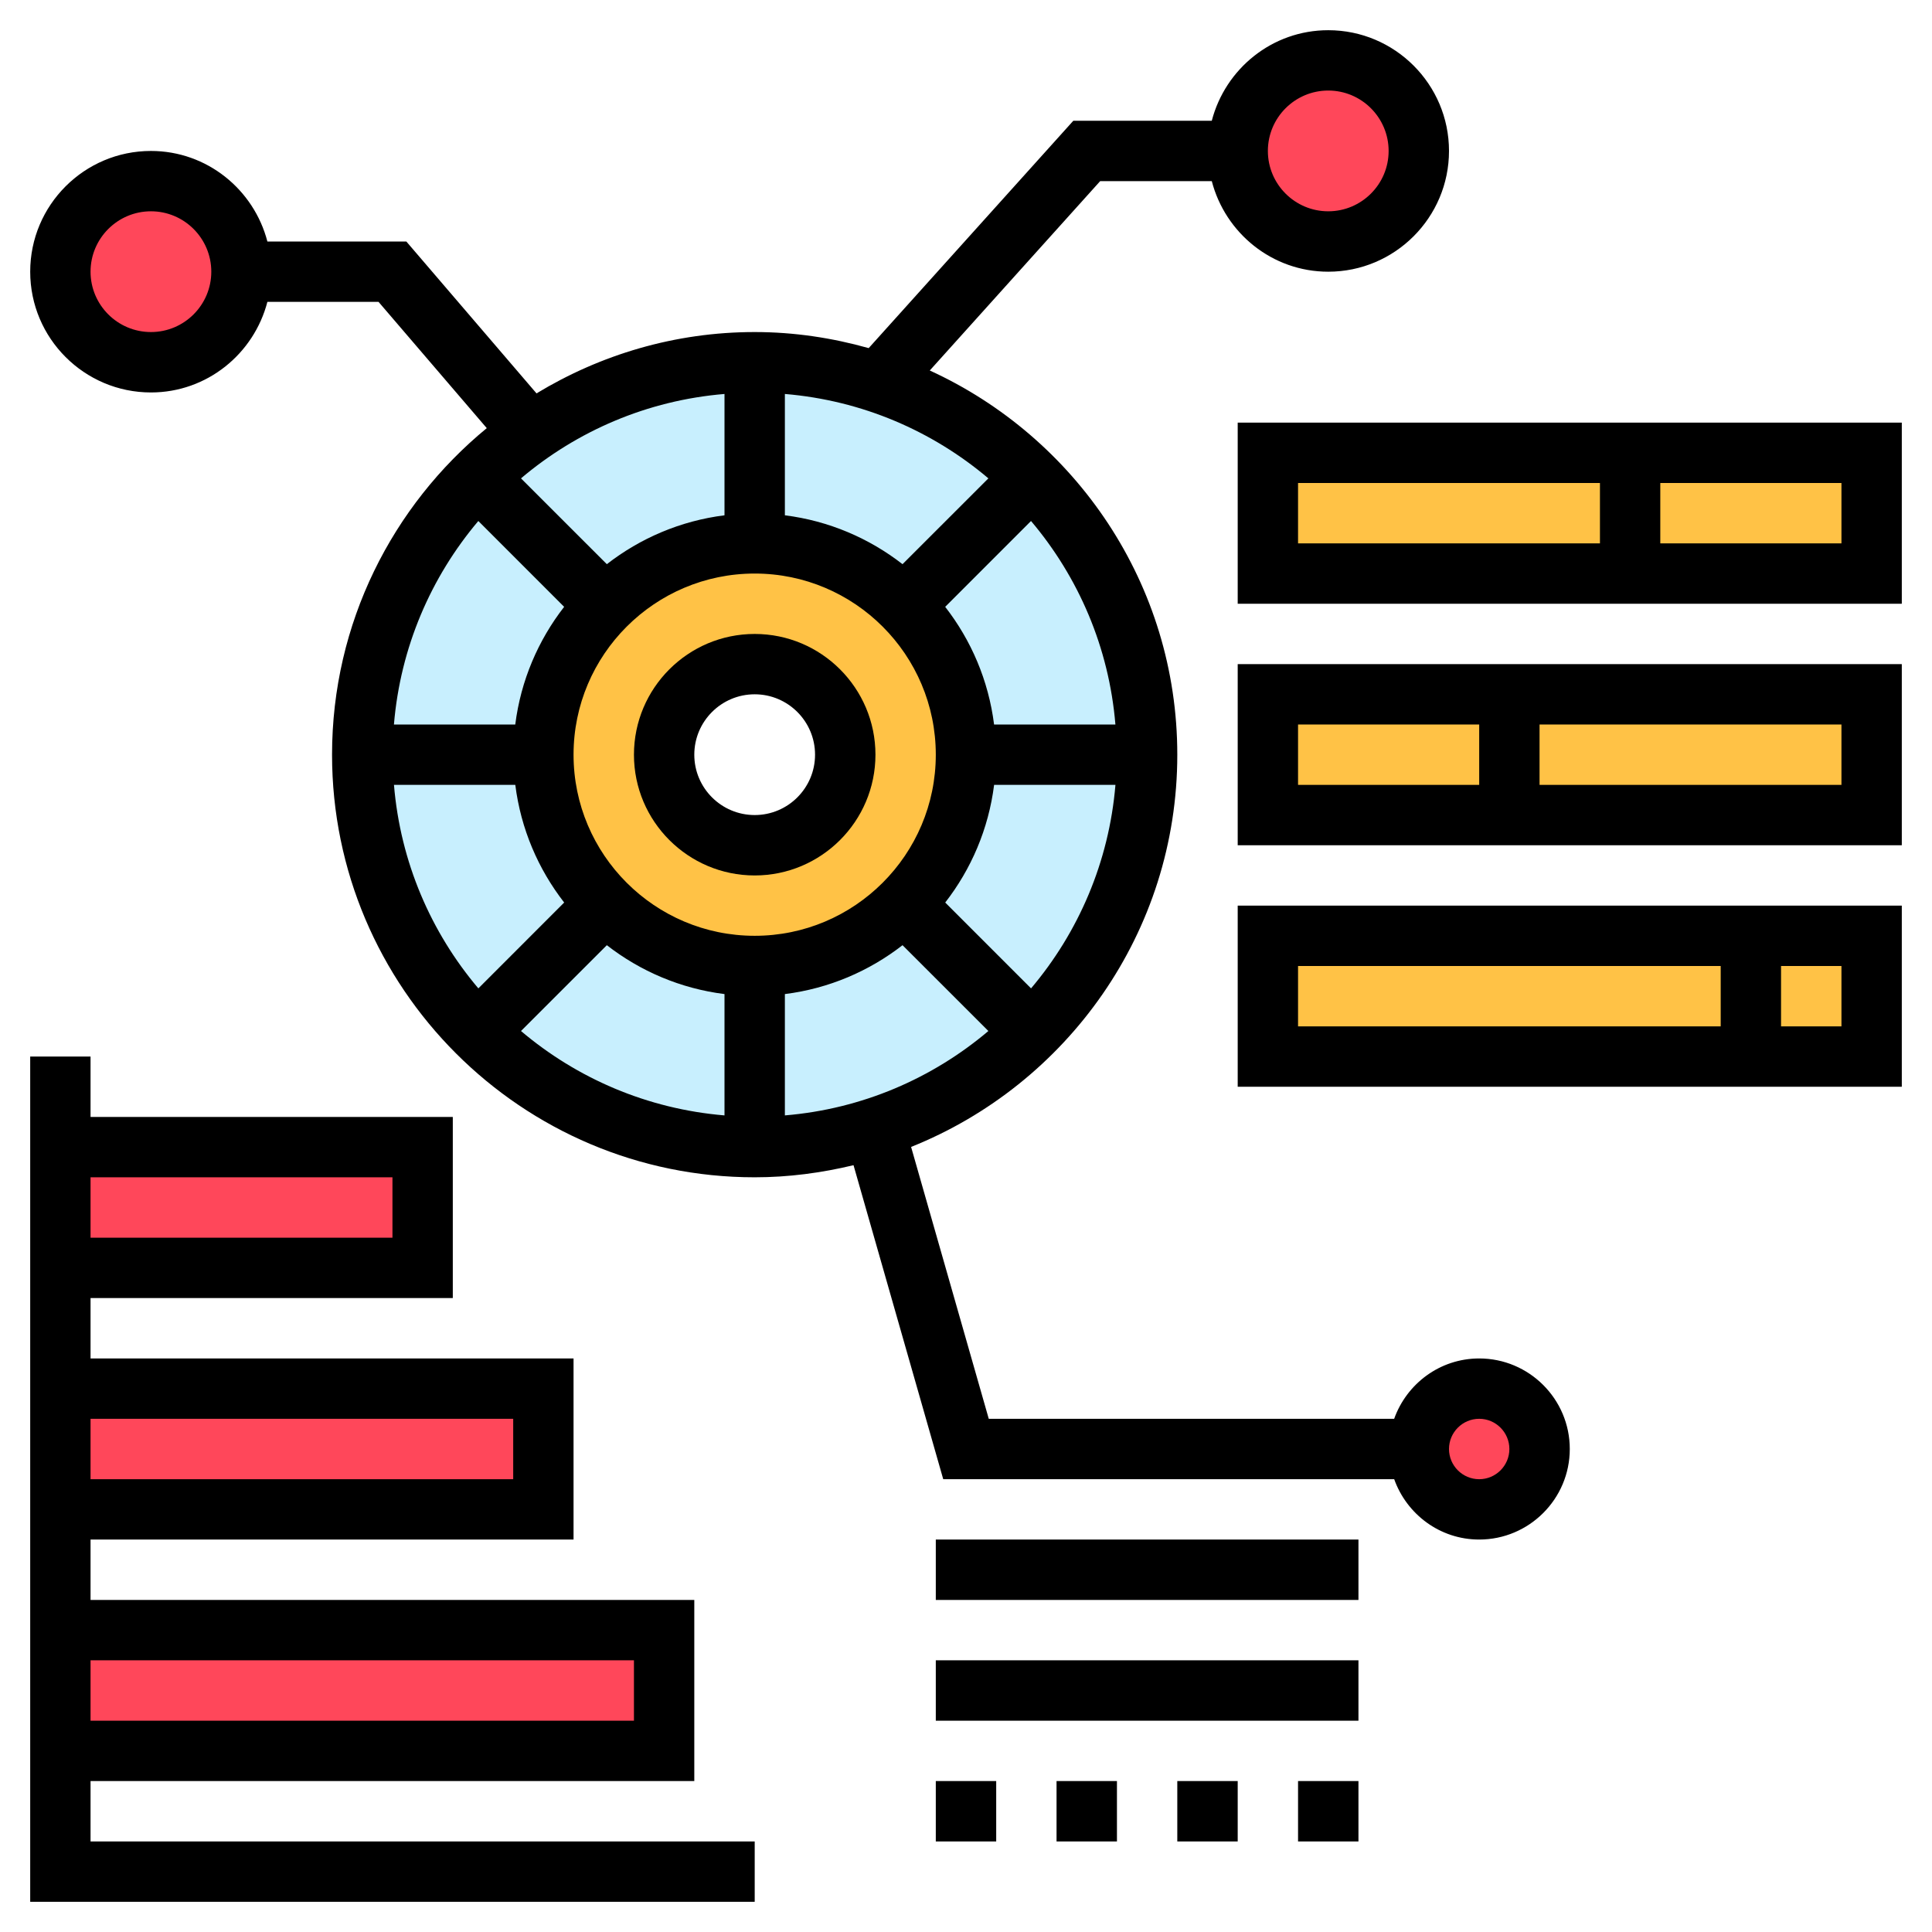
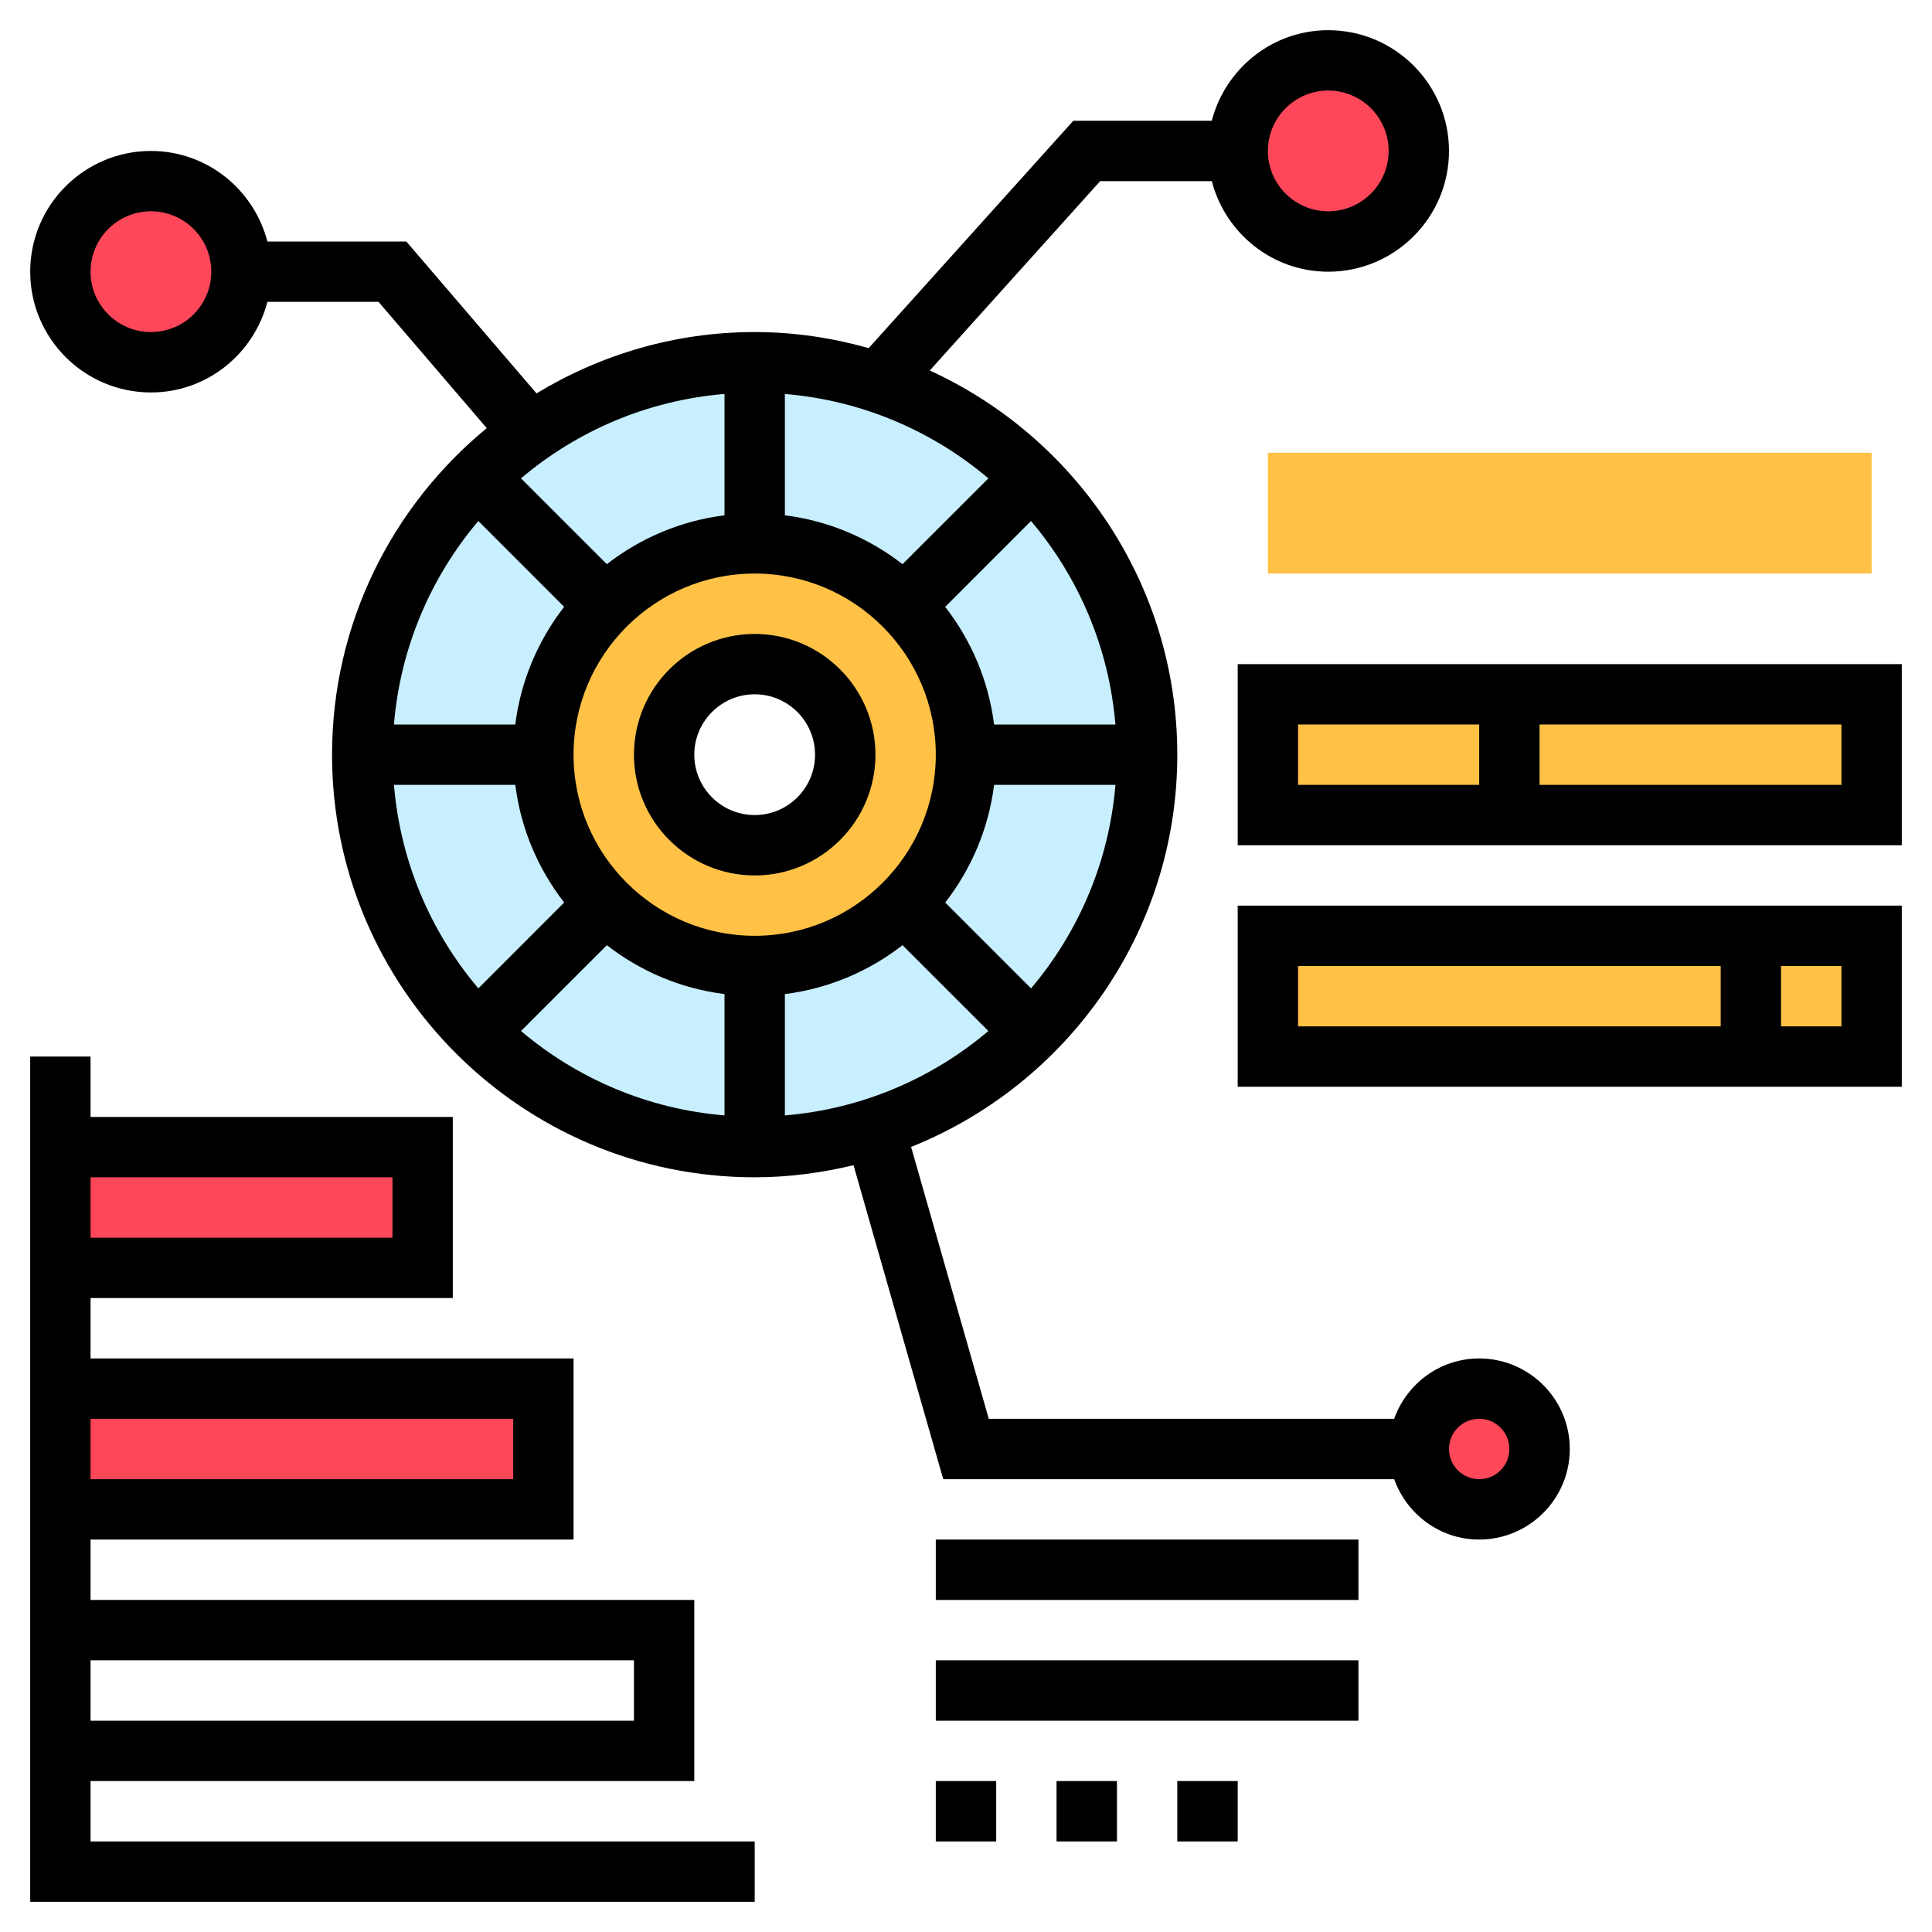
<svg xmlns="http://www.w3.org/2000/svg" width="60" height="60" viewBox="0 0 60 60" fill="none">
  <g clip-path="url(#clip0_8010_15374)">
    <path d="M35.625 23.438H30C30 19.809 27.066 16.875 23.438 16.875V11.25C30.169 11.25 35.625 16.706 35.625 23.438Z" fill="#C8EFFE" />
    <path d="M23.438 30V35.625C16.706 35.625 11.25 30.169 11.25 23.438H16.875C16.875 27.066 19.809 30 23.438 30Z" fill="#C8EFFE" />
    <path d="M30 23.438H35.625C35.625 28.875 32.072 33.478 27.159 35.044C25.988 35.419 24.731 35.625 23.438 35.625V30C27.066 30 30 27.066 30 23.438Z" fill="#C8EFFE" />
    <path d="M23.438 11.25V16.875C19.809 16.875 16.875 19.809 16.875 23.438H11.25C11.25 19.294 13.312 15.637 16.472 13.434C18.45 12.056 20.85 11.25 23.438 11.25Z" fill="#C8EFFE" />
    <path d="M23.438 16.875C27.066 16.875 30 19.809 30 23.438C30 27.066 27.066 30 23.438 30C19.809 30 16.875 27.066 16.875 23.438C16.875 19.809 19.809 16.875 23.438 16.875ZM26.25 23.438C26.25 21.881 24.994 20.625 23.438 20.625C21.881 20.625 20.625 21.881 20.625 23.438C20.625 24.994 21.881 26.25 23.438 26.25C24.994 26.25 26.25 24.994 26.25 23.438Z" fill="#FFC246" />
    <path d="M39.375 29.062H58.125V32.812H39.375V29.062Z" fill="#FFC246" />
    <path d="M39.375 21.562H58.125V25.312H39.375V21.562Z" fill="#FFC246" />
    <path d="M39.375 14.062H58.125V17.812H39.375V14.062Z" fill="#FFC246" />
    <path d="M45.938 46.875C46.973 46.875 47.812 46.035 47.812 45C47.812 43.965 46.973 43.125 45.938 43.125C44.902 43.125 44.062 43.965 44.062 45C44.062 46.035 44.902 46.875 45.938 46.875Z" fill="#FF475A" />
    <path d="M41.25 7.5C42.803 7.5 44.062 6.241 44.062 4.688C44.062 3.134 42.803 1.875 41.25 1.875C39.697 1.875 38.438 3.134 38.438 4.688C38.438 6.241 39.697 7.5 41.25 7.5Z" fill="#FF475A" />
-     <path d="M1.875 50.625H20.625V54.375H1.875V50.625Z" fill="#FF475A" />
    <path d="M1.875 43.125H16.875V46.875H1.875V43.125Z" fill="#FF475A" />
    <path d="M1.875 35.625H13.125V39.375H1.875V35.625Z" fill="#FF475A" />
    <path d="M4.688 11.25C6.241 11.25 7.5 9.991 7.5 8.438C7.5 6.884 6.241 5.625 4.688 5.625C3.134 5.625 1.875 6.884 1.875 8.438C1.875 9.991 3.134 11.25 4.688 11.25Z" fill="#FF475A" />
    <path d="M23.438 19.688C21.369 19.688 19.688 21.369 19.688 23.438C19.688 25.506 21.369 27.188 23.438 27.188C25.506 27.188 27.188 25.506 27.188 23.438C27.188 21.369 25.506 19.688 23.438 19.688ZM23.438 25.312C22.403 25.312 21.562 24.472 21.562 23.438C21.562 22.403 22.403 21.562 23.438 21.562C24.472 21.562 25.312 22.403 25.312 23.438C25.312 24.472 24.472 25.312 23.438 25.312Z" fill="black" />
    <path d="M2.812 55.312H21.562V49.688H2.812V47.812H17.812V42.188H2.812V40.312H14.062V34.688H2.812V32.812H0.938V59.062H23.438V57.188H2.812V55.312ZM2.812 36.562H12.188V38.438H2.812V36.562ZM2.812 44.062H15.938V45.938H2.812V44.062ZM2.812 51.562H19.688V53.438H2.812V51.562Z" fill="black" />
    <path d="M45.938 42.188C44.717 42.188 43.686 42.974 43.297 44.062H30.707L28.295 35.619C33.132 33.683 36.562 28.957 36.562 23.438C36.562 18.141 33.403 13.579 28.875 11.506L34.167 5.625H37.633C38.052 7.237 39.508 8.438 41.25 8.438C43.318 8.438 45 6.756 45 4.688C45 2.619 43.318 0.938 41.25 0.938C39.508 0.938 38.052 2.138 37.633 3.75H33.333L26.978 10.811C25.85 10.494 24.666 10.312 23.438 10.312C20.957 10.312 18.643 11.017 16.662 12.217L12.619 7.5H8.304C7.885 5.888 6.429 4.688 4.688 4.688C2.619 4.688 0.938 6.369 0.938 8.438C0.938 10.506 2.619 12.188 4.688 12.188C6.429 12.188 7.885 10.988 8.304 9.375H11.756L15.117 13.296C12.186 15.705 10.312 19.356 10.312 23.438C10.312 30.675 16.2 36.562 23.438 36.562C24.496 36.562 25.52 36.423 26.507 36.186L29.293 45.938H43.298C43.687 47.026 44.718 47.812 45.938 47.812C47.489 47.812 48.751 46.551 48.751 45C48.751 43.449 47.488 42.188 45.938 42.188ZM41.25 2.812C42.284 2.812 43.125 3.653 43.125 4.688C43.125 5.722 42.284 6.562 41.25 6.562C40.216 6.562 39.375 5.722 39.375 4.688C39.375 3.653 40.216 2.812 41.25 2.812ZM4.688 10.312C3.653 10.312 2.812 9.472 2.812 8.438C2.812 7.403 3.653 6.562 4.688 6.562C5.722 6.562 6.562 7.403 6.562 8.438C6.562 9.472 5.722 10.312 4.688 10.312ZM32.02 30.695L29.355 28.029C30.161 26.992 30.701 25.742 30.873 24.375H34.641C34.441 26.773 33.49 28.957 32.02 30.695ZM34.64 22.5H30.872C30.7 21.133 30.16 19.883 29.354 18.846L32.019 16.18C33.49 17.918 34.441 20.102 34.64 22.5ZM24.375 12.235C26.773 12.435 28.957 13.385 30.695 14.856L28.029 17.521C26.992 16.715 25.742 16.175 24.375 16.003V12.235ZM22.5 12.235V16.003C21.133 16.175 19.883 16.715 18.846 17.521L16.18 14.856C17.918 13.385 20.102 12.434 22.5 12.235ZM14.855 16.18L17.52 18.846C16.714 19.883 16.174 21.133 16.002 22.5H12.234C12.434 20.102 13.385 17.918 14.855 16.18ZM12.235 24.375H16.003C16.175 25.742 16.715 26.992 17.521 28.029L14.856 30.695C13.385 28.957 12.434 26.773 12.235 24.375ZM22.5 34.64C20.102 34.44 17.918 33.49 16.18 32.019L18.846 29.354C19.883 30.16 21.133 30.7 22.5 30.872V34.64ZM17.812 23.438C17.812 20.335 20.335 17.812 23.438 17.812C26.54 17.812 29.062 20.335 29.062 23.438C29.062 26.54 26.54 29.062 23.438 29.062C20.335 29.062 17.812 26.54 17.812 23.438ZM24.375 34.64V30.872C25.742 30.7 26.992 30.16 28.029 29.354L30.695 32.019C28.957 33.49 26.773 34.441 24.375 34.64ZM45.938 45.938C45.421 45.938 45 45.517 45 45C45 44.483 45.421 44.062 45.938 44.062C46.454 44.062 46.875 44.483 46.875 45C46.875 45.517 46.454 45.938 45.938 45.938Z" fill="black" />
    <path d="M29.062 47.812H42.188V49.688H29.062V47.812Z" fill="black" />
    <path d="M29.062 51.562H42.188V53.438H29.062V51.562Z" fill="black" />
    <path d="M29.062 55.312H30.938V57.188H29.062V55.312Z" fill="black" />
    <path d="M36.562 55.312H38.438V57.188H36.562V55.312Z" fill="black" />
    <path d="M32.812 55.312H34.688V57.188H32.812V55.312Z" fill="black" />
-     <path d="M40.312 55.312H42.188V57.188H40.312V55.312Z" fill="black" />
-     <path d="M38.438 13.125V18.75H59.062V13.125H38.438ZM49.688 16.875H40.312V15H49.688V16.875ZM57.188 16.875H51.562V15H57.188V16.875Z" fill="black" />
+     <path d="M40.312 55.312H42.188V57.188V55.312Z" fill="black" />
    <path d="M38.438 26.25H59.062V20.625H38.438V26.25ZM47.812 22.5H57.188V24.375H47.812V22.5ZM40.312 22.5H45.938V24.375H40.312V22.5Z" fill="black" />
    <path d="M38.438 33.75H59.062V28.125H38.438V33.75ZM55.312 30H57.188V31.875H55.312V30ZM40.312 30H53.438V31.875H40.312V30Z" fill="black" />
  </g>
  <defs>
    <clipPath id="clip0_8010_15374">
      <rect width="60" height="60" fill="white" />
    </clipPath>
  </defs>
</svg>